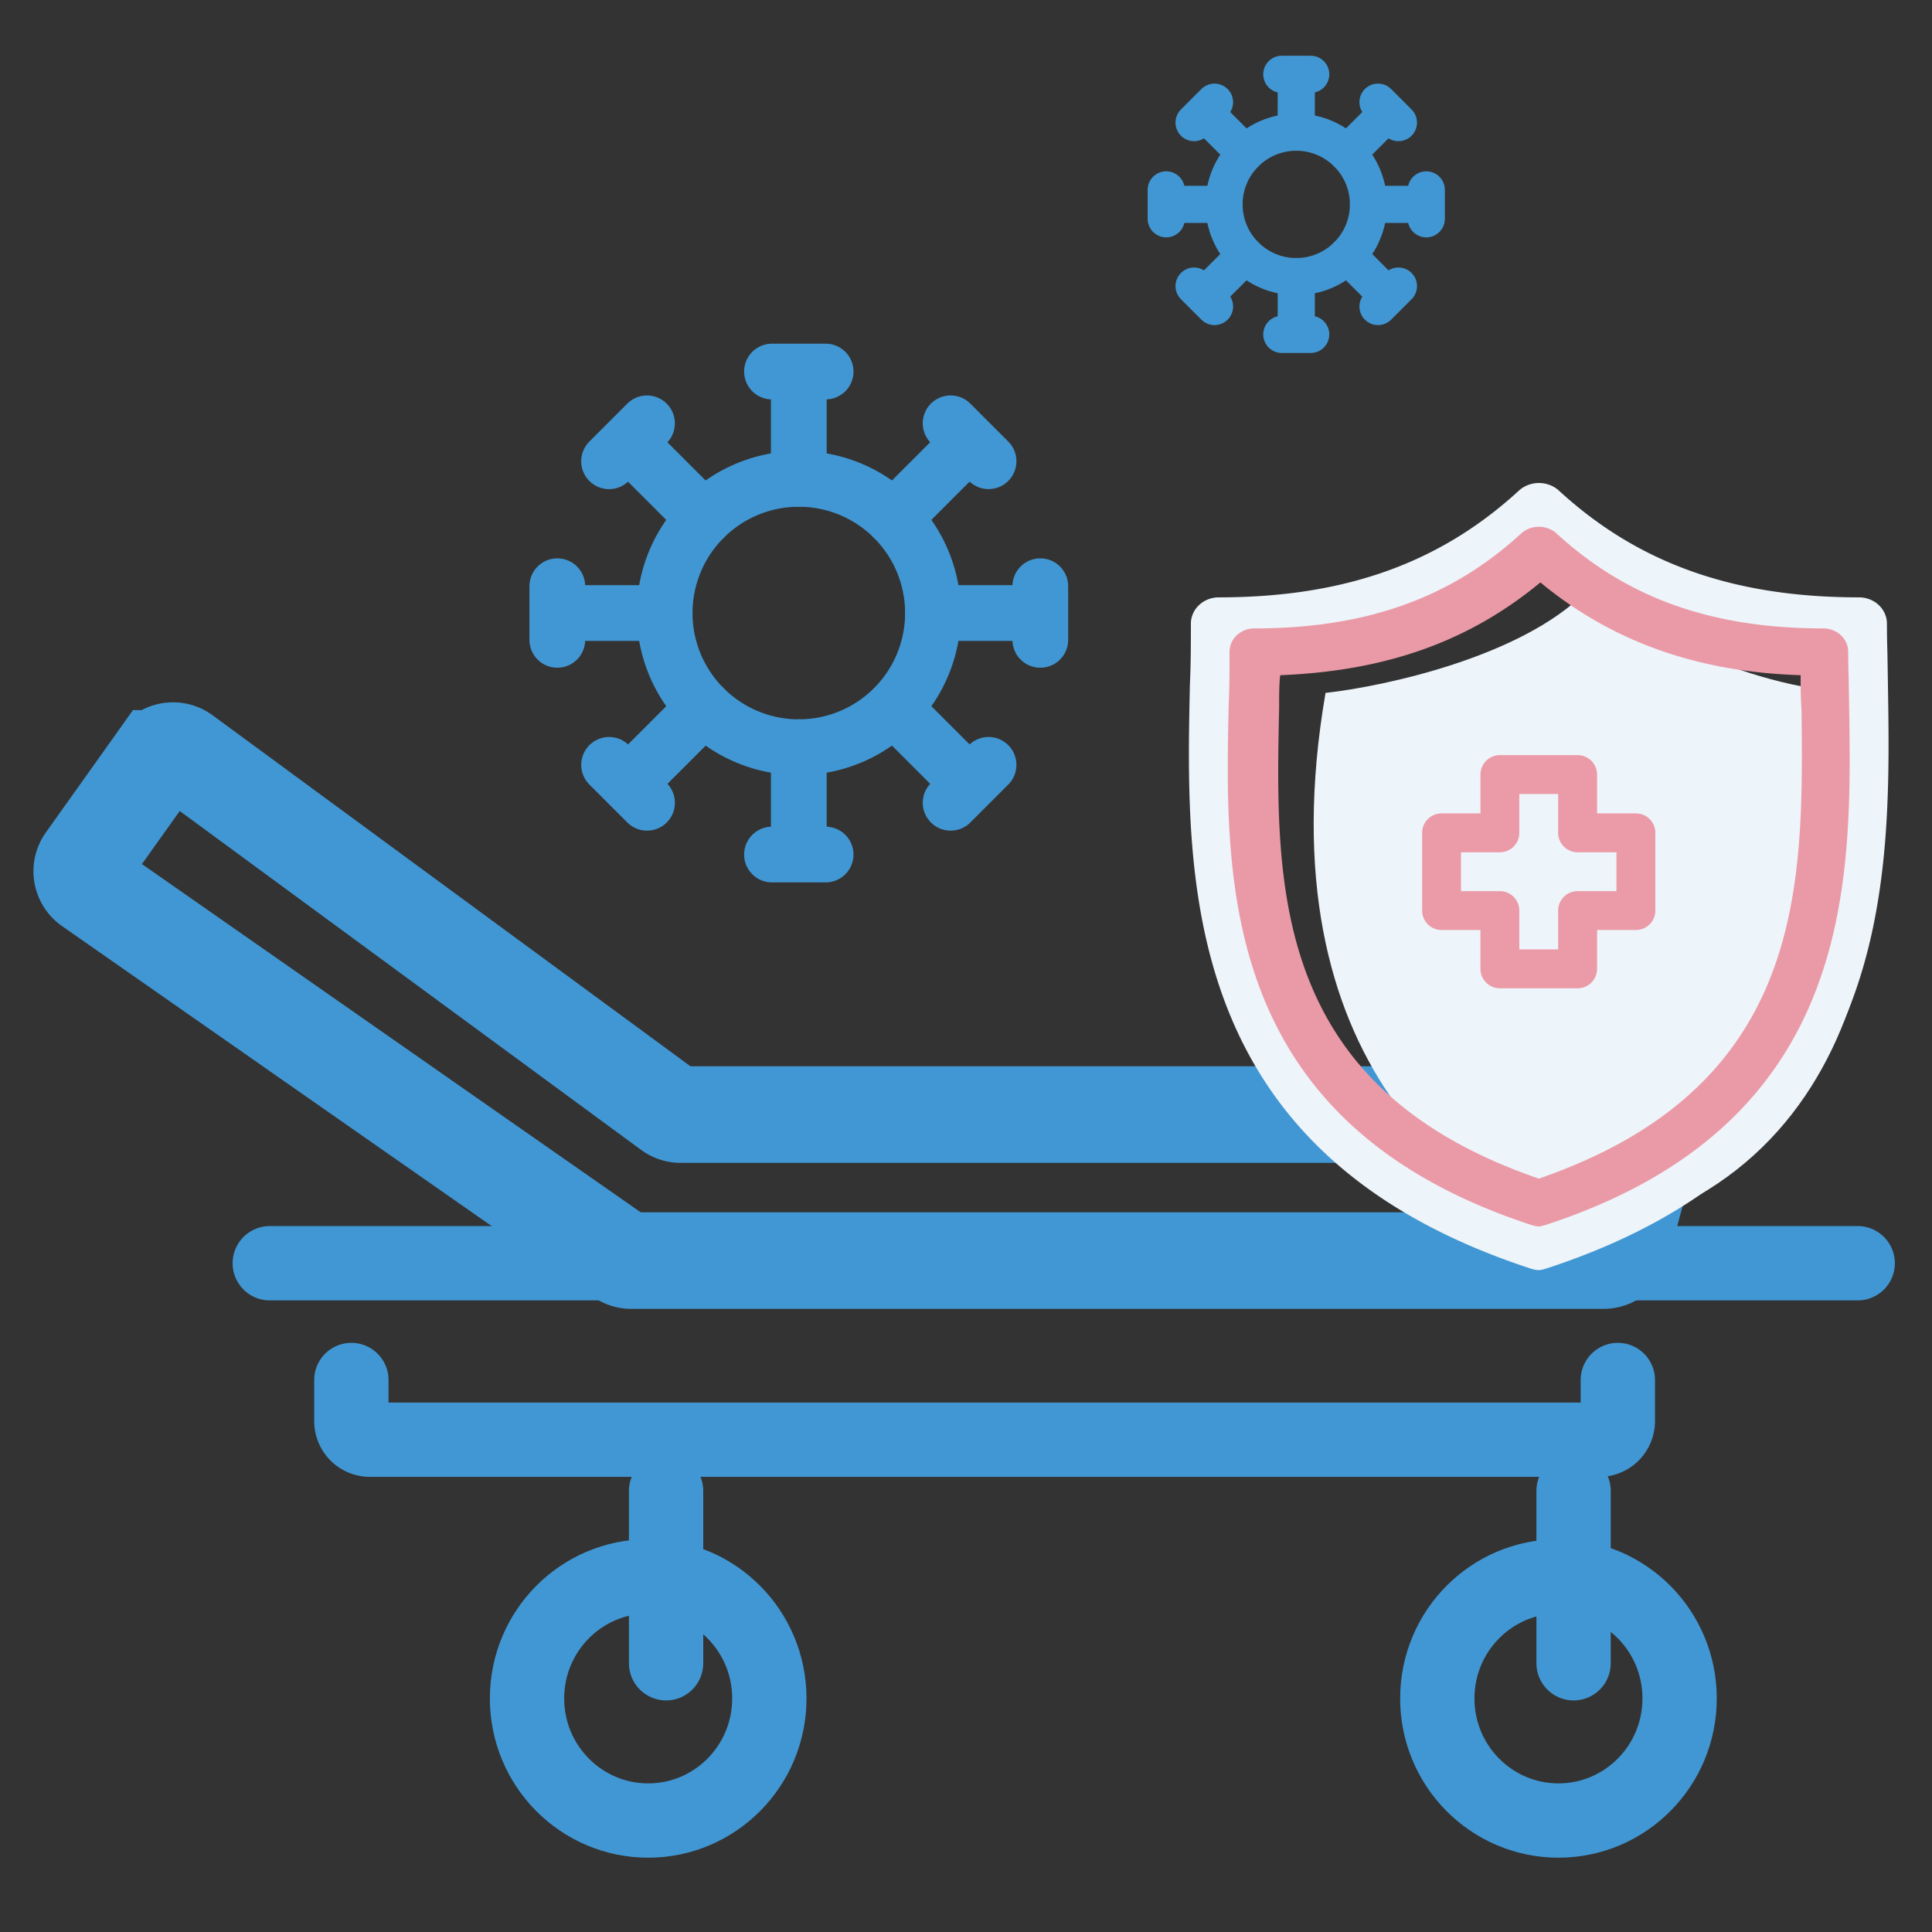
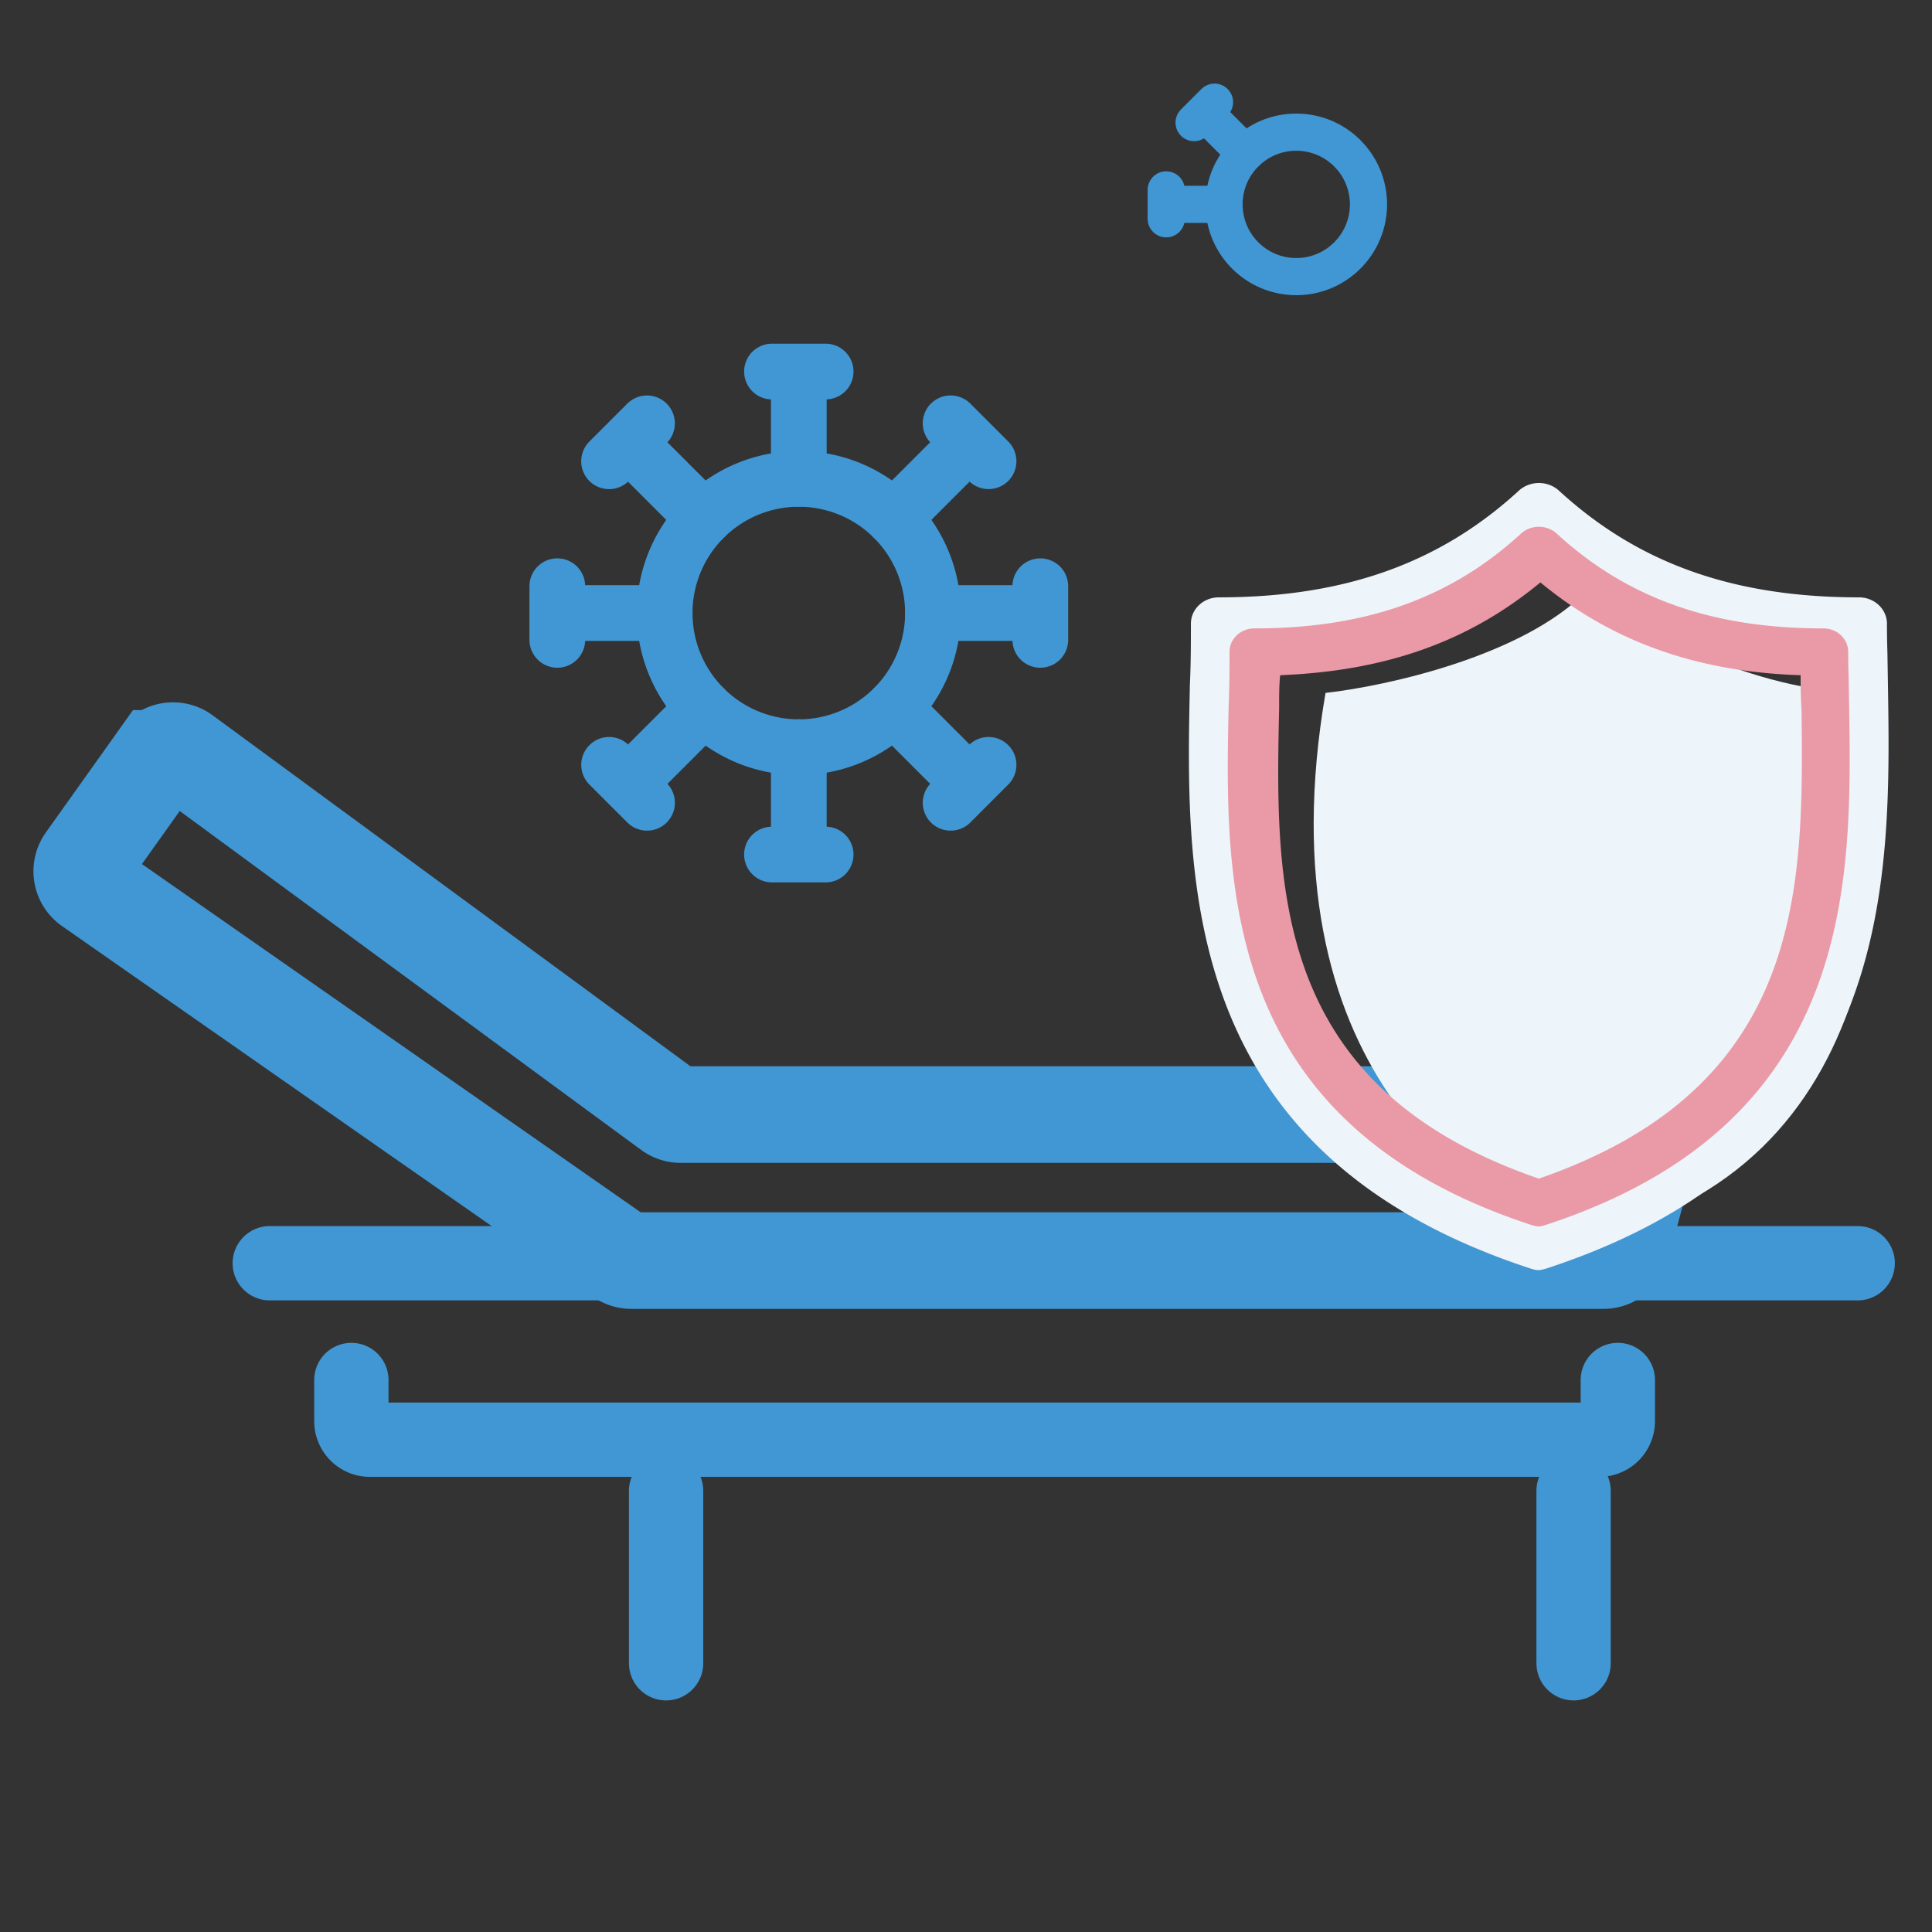
<svg xmlns="http://www.w3.org/2000/svg" xmlns:xlink="http://www.w3.org/1999/xlink" width="52" height="52" fill="none">
  <rect width="100%" height="100%" fill="#333333" stroke="none" />
  <style>.B{stroke-linecap:round}.C{stroke-linejoin:round}.D{fill-rule:evenodd}</style>
  <g stroke="#4197d3">
    <path d="M9.457 37.143v1.107a.5.5 0 0 0 .5.5h33.087a.5.5 0 0 0 .5-.5v-1.107M7.261 34H50" stroke-width="2" class="B" />
    <path d="M4.249 20.413L2.293 23.16a.5.5 0 0 0 .121.7l14.291 9.978a.5.5 0 0 0 .286.09h26.17a.5.5 0 0 0 .483-.369l.794-2.929a.5.5 0 0 0-.483-.631H18.322a.5.5 0 0 1-.296-.097L4.953 20.3a.5.5 0 0 0-.703.113z" stroke-width="2.6" />
    <g stroke-width="2">
      <path d="M17.928 40.127v4.64m24.425-4.64v4.64" class="B" />
      <use xlink:href="#B" />
      <use xlink:href="#B" x="24.5" />
    </g>
  </g>
  <g fill="#edf4fa">
    <path d="M42.676 15.934c-1.723 1.738-5.384 2.535-6.999 2.716-1.723 9.995 3.948 13.942 6.999 14.667 8.183-1.738 8.435-10.502 7.537-14.667-3.015 0-6.281-1.811-7.537-2.716z" />
    <path d="M33.581 17.535c-.029.299-.027.627-.027.944-.114 5.383-.244 11.477 7.865 14.26 8.075-2.788 8.01-8.831 7.953-14.164a14.9 14.9 0 0 1-.029-1.036v-.044l-.044-.001c-3.104-.106-5.658-1.017-7.808-2.785l-.03-.024-.029.024c-2.145 1.764-4.627 2.65-7.808 2.785l-.041.002-.004.038zm7.824 16.65c-.073 0-.146-.022-.224-.047-9.424-3.09-9.268-10.385-9.155-15.711.027-.565.027-1.103.027-1.642 0-.39.337-.707.75-.707 3.383 0 5.957-.918 8.095-2.888.142-.122.331-.19.522-.19s.38.068.522.19c2.139 1.972 4.71 2.888 8.094 2.888.414 0 .751.317.751.707a25.18 25.18 0 0 0 .013.781l.014.859c.084 5.333.199 12.638-9.169 15.709-.087.027-.164.051-.24.051h0z" class="D" />
  </g>
  <path d="M34.452 18.208c-.025.266-.024.557-.024.839-.102 4.785-.217 10.202 6.991 12.676 7.178-2.479 7.12-7.85 7.07-12.59-.024-.375-.025-.661-.025-.921v-.039l-.039-.001c-2.76-.094-5.029-.904-6.94-2.475l-.026-.022-.025.022c-1.907 1.568-4.113 2.355-6.94 2.475l-.036.002-.003.034zm6.954 14.8c-.064 0-.13-.02-.199-.041-8.377-2.747-8.238-9.231-8.138-13.965.024-.502.024-.981.024-1.459 0-.347.299-.629.666-.629 3.007 0 5.295-.816 7.196-2.567.126-.109.294-.169.464-.169s.337.06.464.169c1.902 1.752 4.186 2.567 7.194 2.567.368 0 .667.282.667.629a22.59 22.59 0 0 0 .012.694l.013.763c.075 4.741.177 11.233-8.151 13.964-.077.024-.146.046-.214.046h0z" fill="#ea9aa6" class="D" />
-   <path d="M39.323 23.985v-1.046h1.046c.289 0 .523-.234.523-.523V21.37h1.046v1.046c0 .289.234.523.523.523h1.046v1.046h-1.046c-.289 0-.523.234-.523.523v1.046h-1.046v-1.046c0-.289-.234-.523-.523-.523h-1.046zM40.37 26.6h2.092c.289 0 .523-.234.523-.523v-1.046h1.046c.289 0 .523-.234.523-.523v-2.092c0-.289-.234-.523-.523-.523h-1.046v-1.046c0-.289-.234-.523-.523-.523H40.37c-.289 0-.523.234-.523.523v1.046H38.8c-.289 0-.523.234-.523.523v2.092c0 .289.234.523.523.523h1.046v1.046c0 .289.234.523.523.523h0z" fill="#eb9aa7" class="D" />
  <g stroke="#4197d3" class="C">
    <g stroke-width="1.5">
      <path d="M21.5 20.111a3.61 3.61 0 1 0 0-7.222 3.61 3.61 0 1 0 0 7.222z" />
      <g class="B">
        <path d="M20.778 10h1.444m-.722 2.889V10v2.889zm4.086-1.496l1.021 1.021m-2.553 1.532l2.043-2.043-2.043 2.043zM28 15.778v1.444m-2.889-.722H28h-2.889zm1.496 4.086l-1.021 1.021m-1.532-2.553l2.043 2.043-2.043-2.043zM22.222 23h-1.444m.722-2.889V23v-2.889zm-4.085 1.496l-1.021-1.021m2.553-1.532l-2.043 2.043 2.043-2.043z" />
        <path d="M15 17.222v-1.444m2.889.722H15h2.889zm-1.496-4.085l1.021-1.021m1.532 2.553l-2.043-2.043 2.043 2.043z" />
      </g>
    </g>
    <path d="M34.889 7.445c1.074 0 1.944-.871 1.944-1.944s-.87-1.944-1.944-1.944-1.944.871-1.944 1.944.87 1.944 1.944 1.944z" />
    <g class="B">
-       <path d="M34.5 2h.778m-.389 1.556V2v1.556zm2.2-.806l.55.55m-1.375.825l1.1-1.1-1.1 1.1zm2.125.986v.778M36.833 5.5h1.556-1.556zm.806 2.2l-.55.55m-.825-1.375l1.1 1.1-1.1-1.1zM35.278 9H34.5m.389-1.556V9 7.444zm-2.2.806l-.55-.55m1.375-.825l-1.1 1.1 1.1-1.1z" />
      <path d="M31.389 5.889v-.778m1.556.389h-1.556 1.556zm-.806-2.2l.55-.55m.825 1.375l-1.1-1.1 1.1 1.1z" />
    </g>
  </g>
  <defs>
-     <path id="B" d="M20.707 45.714c0 1.82-1.465 3.286-3.261 3.286s-3.261-1.466-3.261-3.286 1.465-3.286 3.261-3.286 3.261 1.465 3.261 3.286z" />
-   </defs>
+     </defs>
</svg>